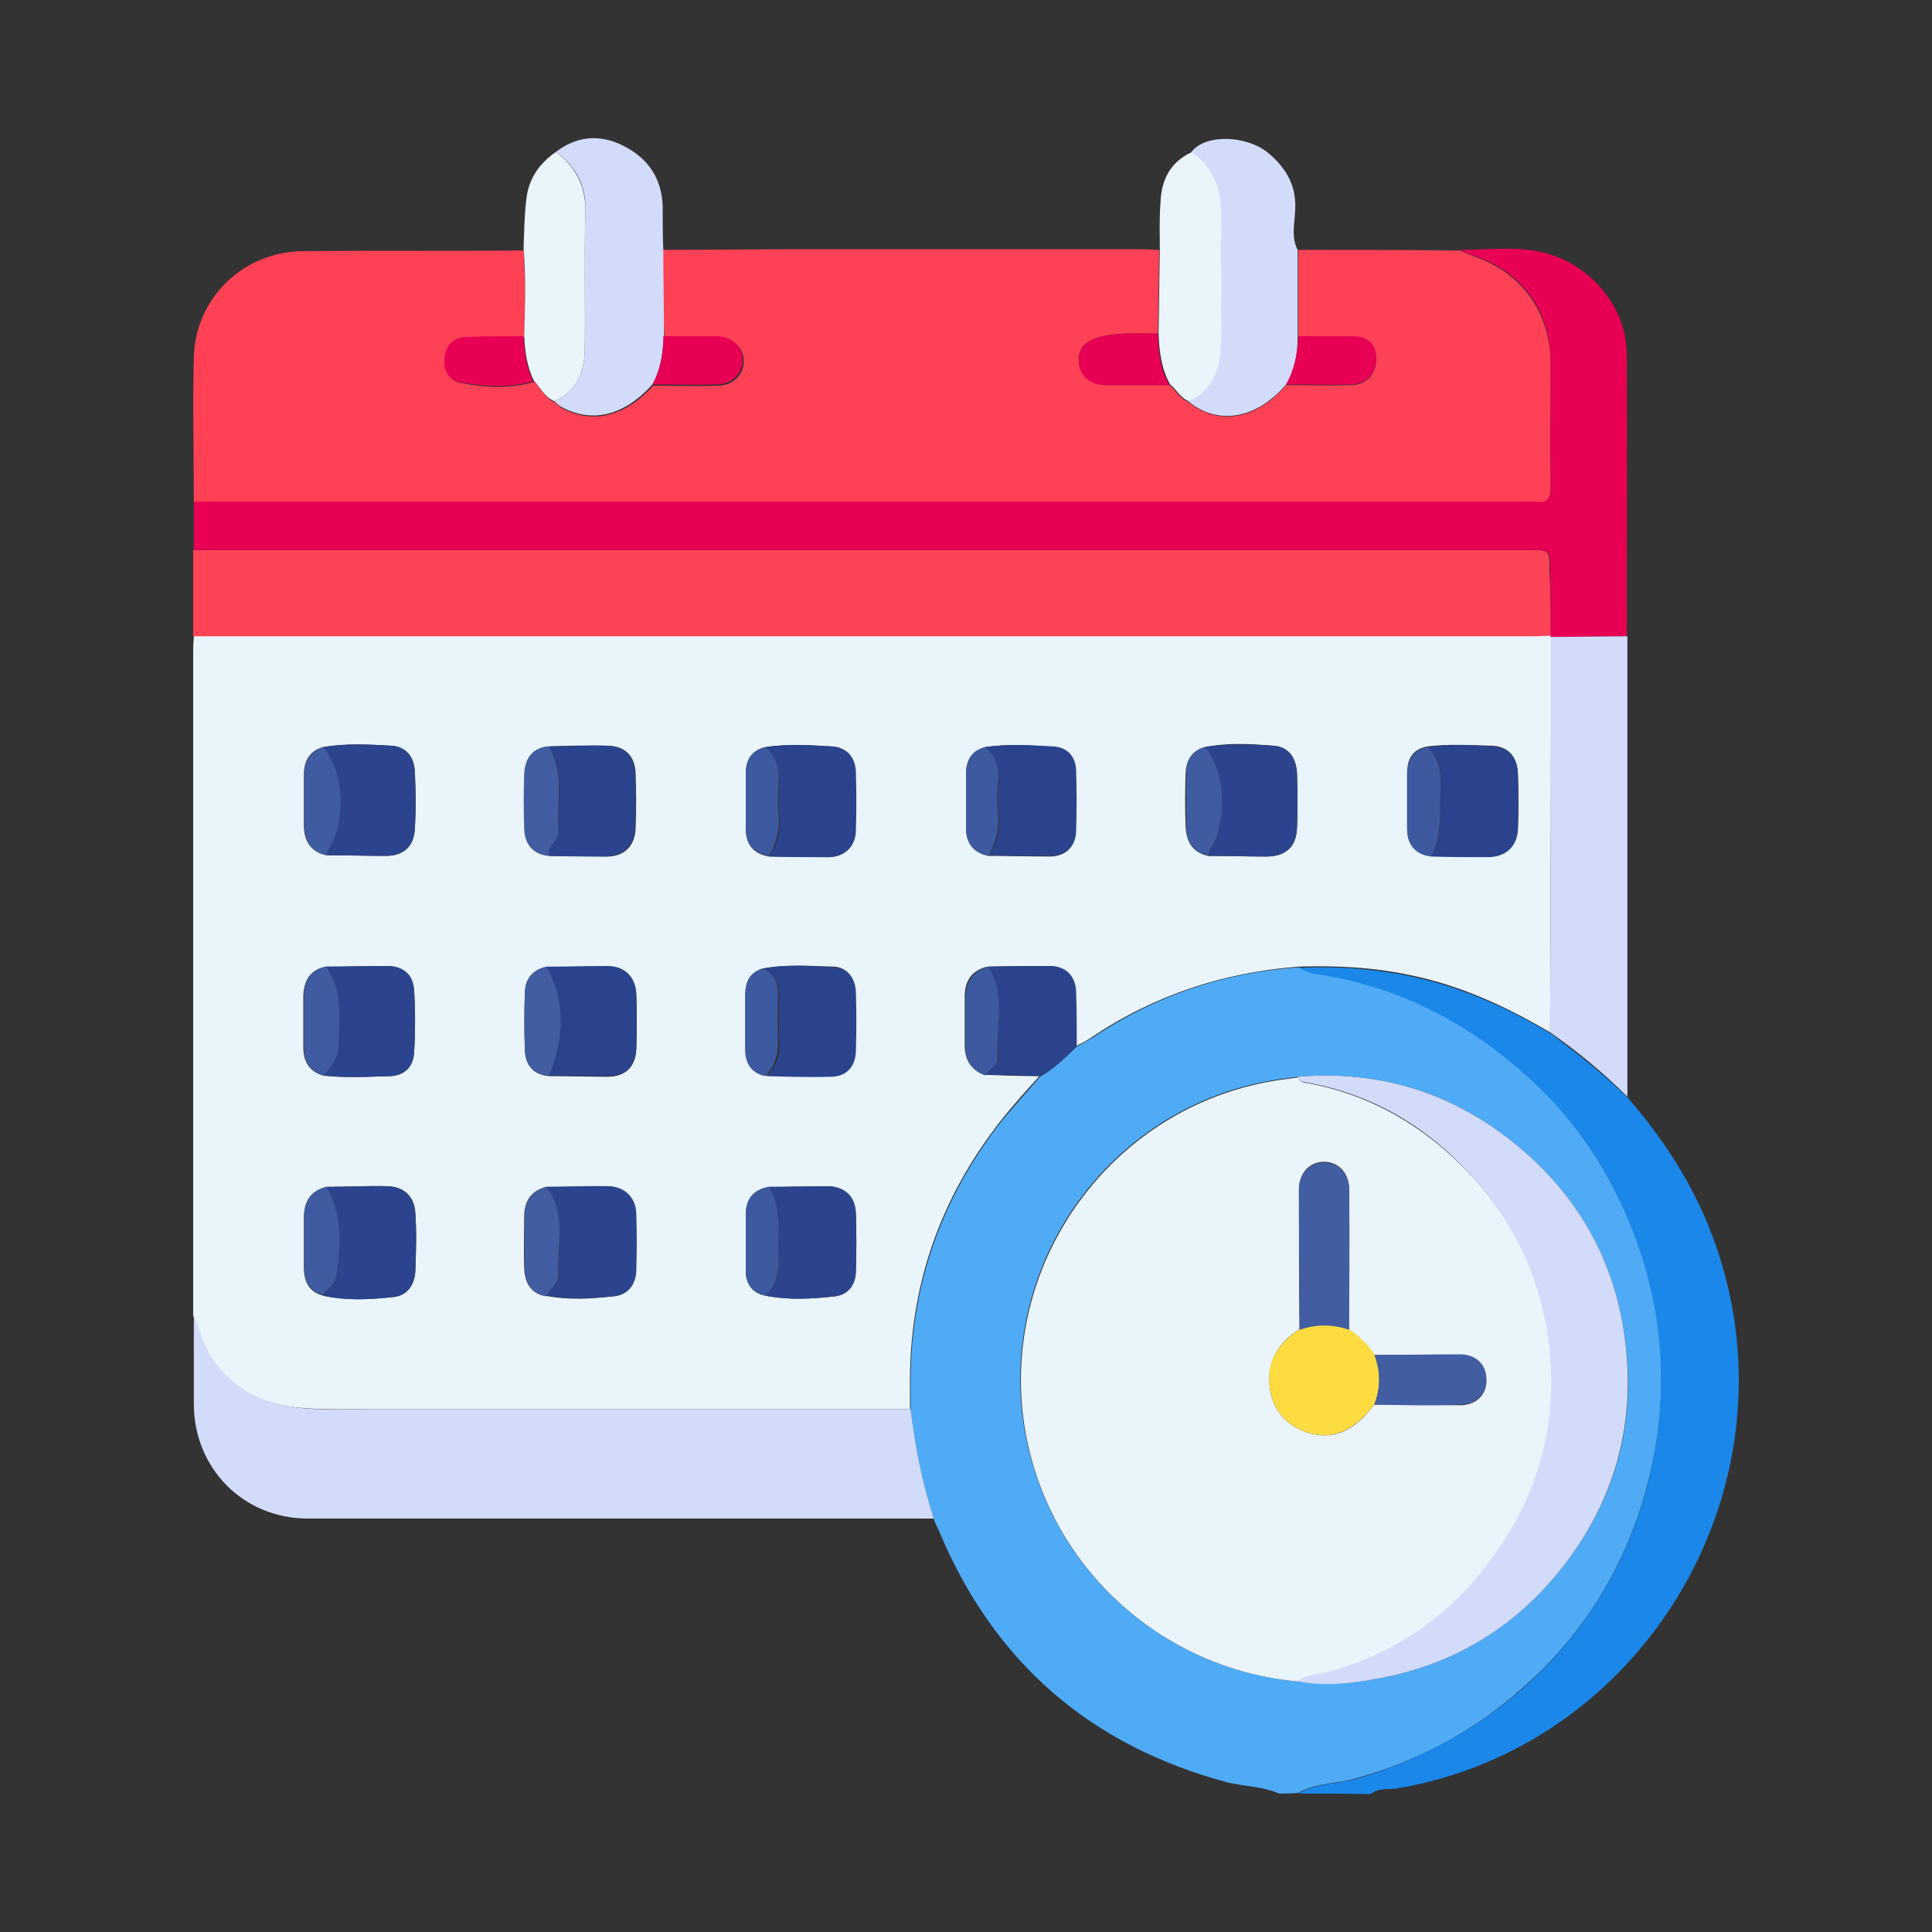
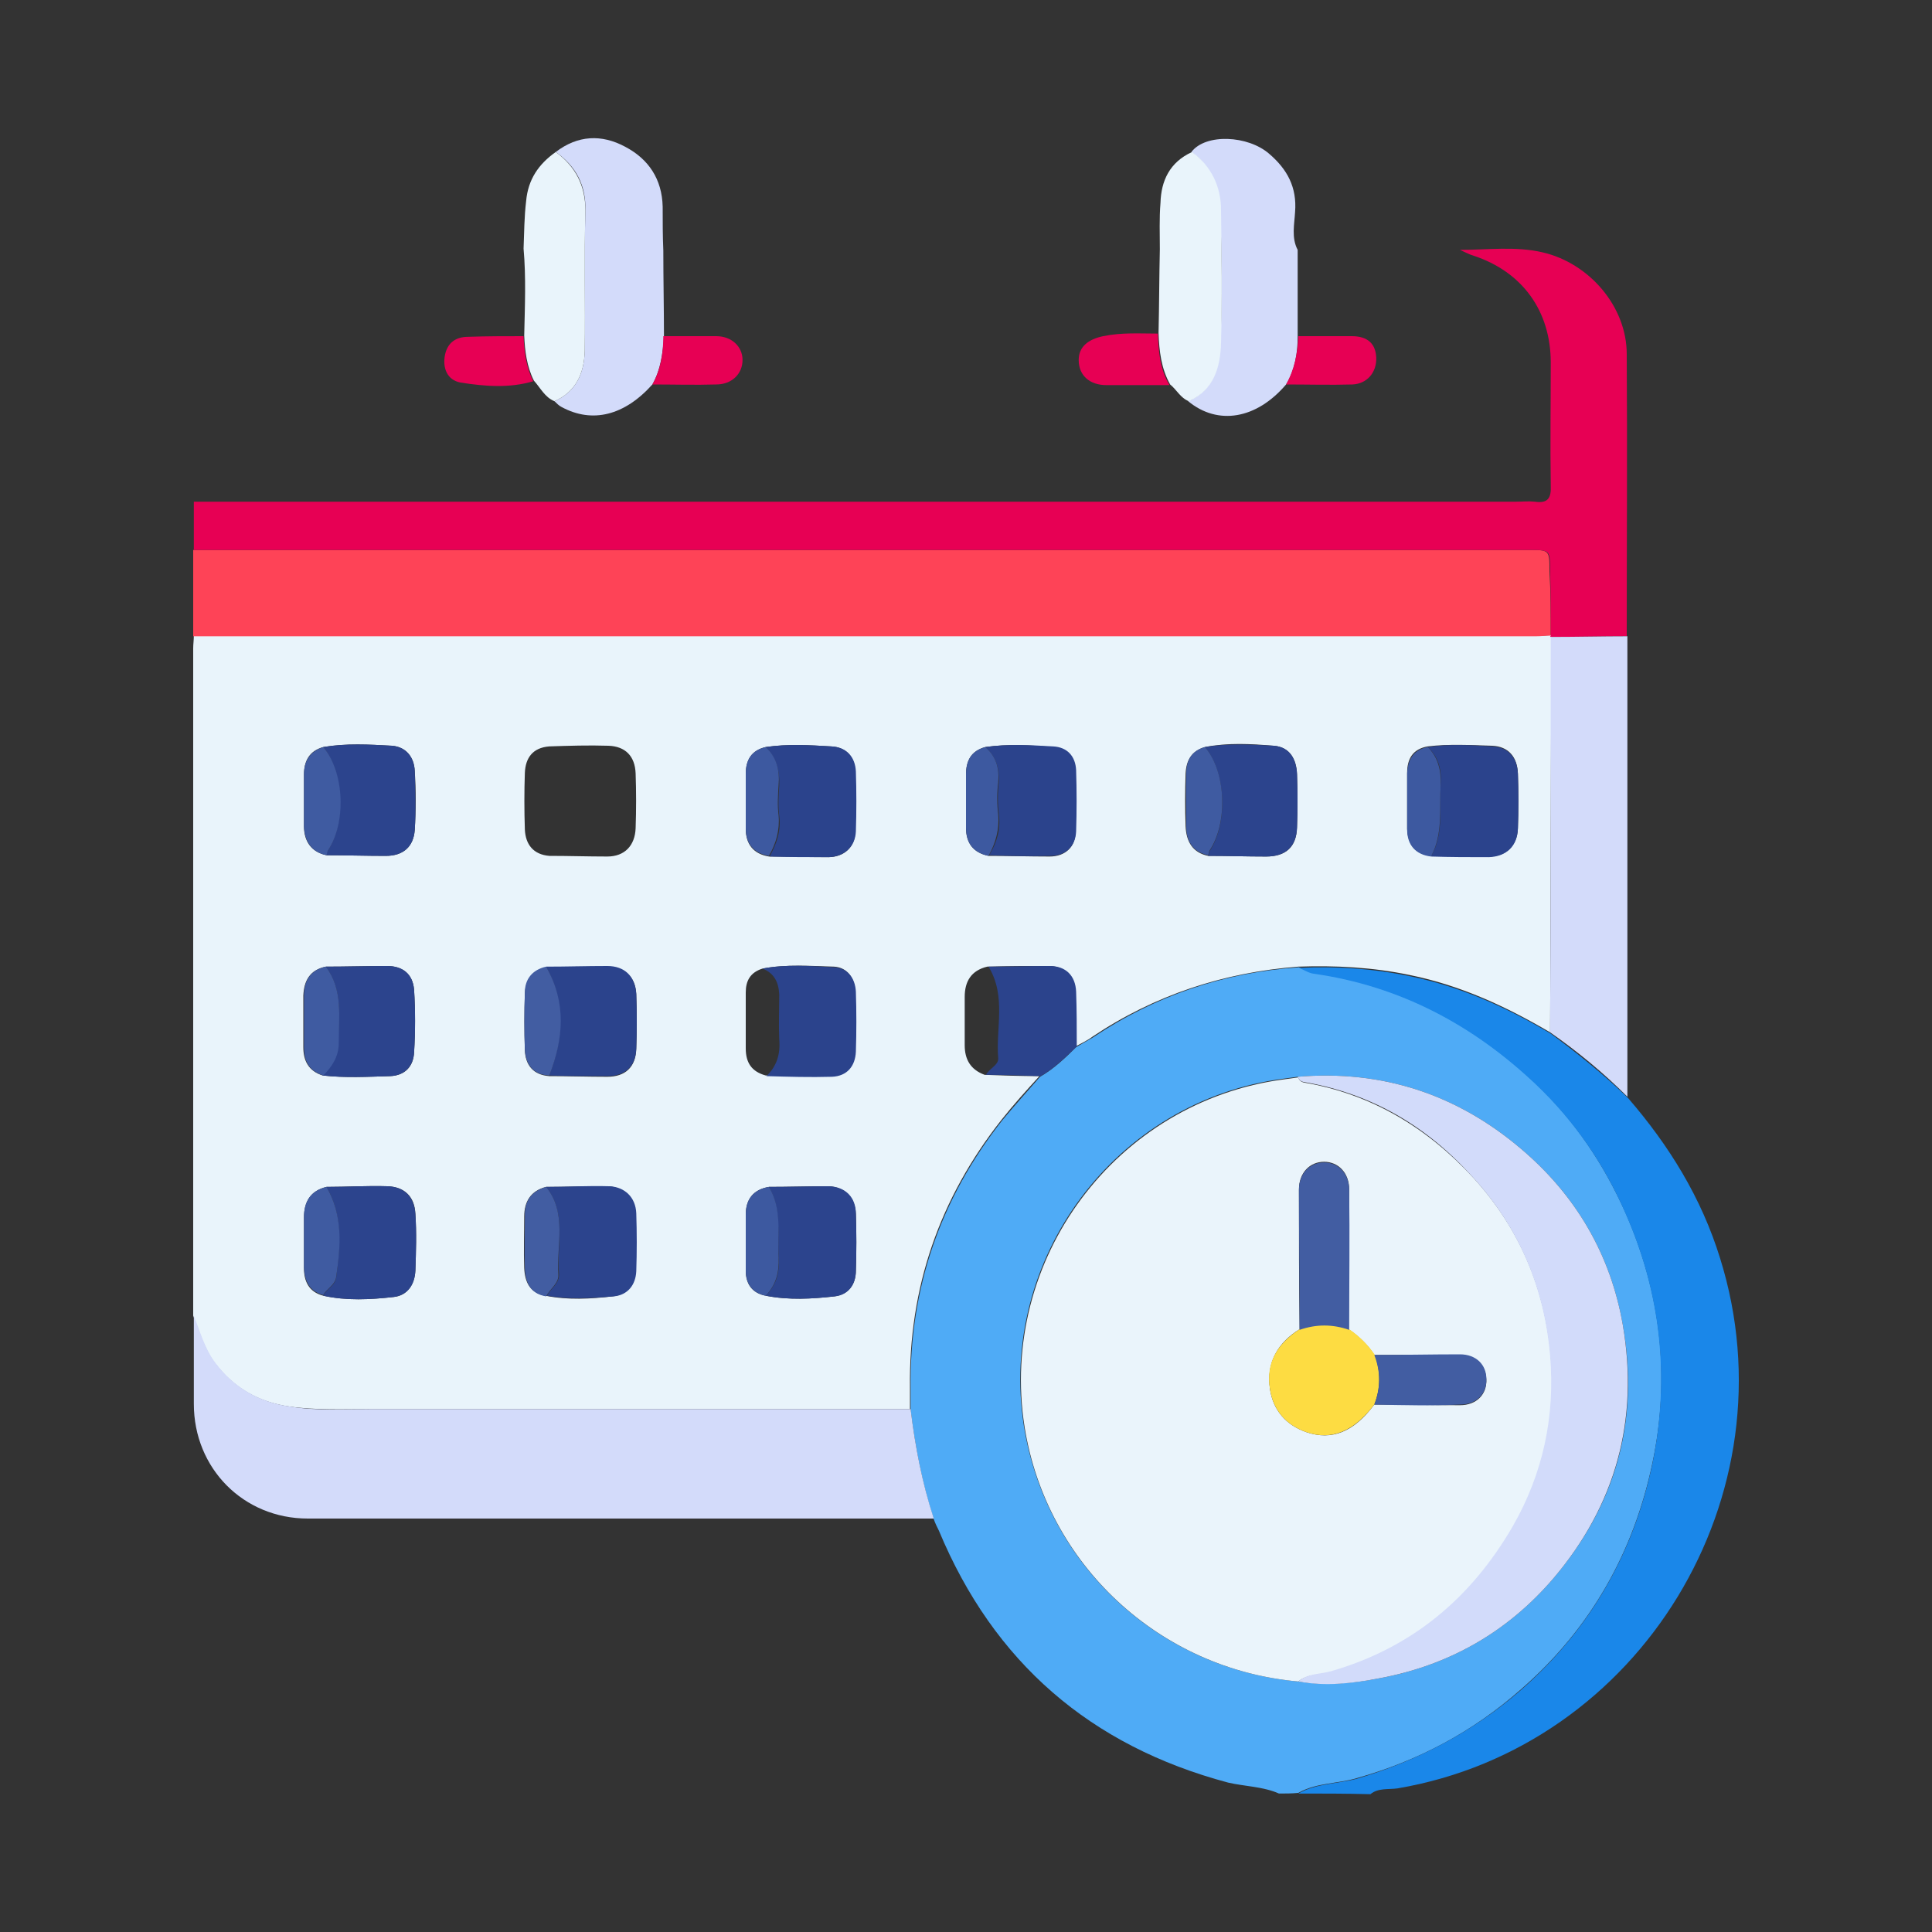
<svg xmlns="http://www.w3.org/2000/svg" version="1.1" id="Layer_1" x="0px" y="0px" viewBox="0 0 300 300" style="enable-background:new 0 0 300 300;" xml:space="preserve">
  <rect x="0" y="0" width="300" height="300" fill="#333333" stroke="none" />
  <style type="text/css">
	.st0{fill:#4FABF6;}
	.st1{fill:#1A87E9;}
	.st2{fill:#E9F4FB;}
	.st3{fill:#FE4155;}
	.st4{fill:#FE4357;}
	.st5{fill:#E70054;}
	.st6{fill:#D3DBFA;}
	.st7{fill:#EAF4FB;}
	.st8{fill:#D2DBFA;}
	.st9{fill:#2B438C;}
	.st10{fill:#2C448D;}
	.st11{fill:#425DA2;}
	.st12{fill:#3F5BA1;}
	.st13{fill:#3D59A0;}
	.st14{fill:#FDDC42;}
</style>
  <g>
    <path class="st0" d="M198.6,278.5c-2.5-1.1-5.3-1.1-7.9-1.7c-21.4-5.7-36.4-18.7-44.9-39.1c-0.3-0.6-0.6-1.2-0.8-1.8   c-1.8-5.5-2.9-11.3-3.6-17c0-1.1,0-2.2,0-3.3c-0.2-15.5,4.6-29.4,14.2-41.6c1.9-2.3,3.9-4.5,5.9-6.8c2.1-1.2,3.9-2.9,5.6-4.6   c0.9-0.5,1.7-1,2.6-1.5c9.7-6.5,20.4-10.1,32-10.9c0.8,0.3,1.5,0.7,2.3,0.9c13.4,1.9,24.8,8,34.5,17.2c6,5.7,10.5,12.4,13.9,20   c5.5,12.5,7,25.5,4.2,38.8c-2.9,13.9-9.6,25.8-20.4,35.2c-7.5,6.6-15.9,11.1-25.5,13.8c-3,0.9-6.3,0.7-9.1,2.3   C200.6,278.5,199.6,278.5,198.6,278.5z M201.6,261.1c4.2,0.7,8.5,0.3,12.6-0.5c10.8-2,19.9-7.2,27-15.5   c9.7-11.4,13.4-24.5,10.8-39.3c-1.9-11-7.3-20.2-15.8-27.4c-10-8.5-21.6-12.3-34.7-11.2c-0.7,0.1-1.5,0.2-2.2,0.3   c-26.1,3.4-44.4,28-40.3,54C162.5,243,180,259.2,201.6,261.1z" />
    <path class="st1" d="M201.6,278.5c2.8-1.6,6.1-1.5,9.1-2.3c9.5-2.8,18-7.3,25.5-13.8c10.8-9.5,17.5-21.3,20.4-35.2   c2.7-13.3,1.3-26.3-4.2-38.8c-3.3-7.6-7.9-14.3-13.9-20c-9.7-9.2-21.1-15.3-34.5-17.2c-0.8-0.1-1.5-0.6-2.3-0.9   c5.8-0.3,11.6,0.1,17.3,1.3c7.8,1.6,14.9,4.8,21.8,8.9c4.2,3.1,8.3,6.4,12,10c6.4,7.4,11.4,15.5,14.3,24.9   c11.5,36.8-12.4,75.9-50.1,82.3c-1.4,0.2-3-0.1-4.2,0.9C209,278.5,205.3,278.5,201.6,278.5z" />
    <path class="st2" d="M240.7,160.3c-6.8-4-13.9-7.3-21.8-8.9c-5.7-1.2-11.5-1.5-17.3-1.3c-11.6,0.9-22.3,4.4-32,10.9   c-0.8,0.6-1.7,1-2.6,1.5c0-2.8,0-5.7-0.1-8.5c-0.1-2.5-1.6-4-4.1-4c-3.2,0-6.3,0-9.5,0.1c-2.5,0.6-3.5,2.3-3.5,4.7c0,2.5,0,5,0,7.5   c0,2.2,0.9,3.8,3.1,4.6c2.8,0.1,5.7,0.2,8.5,0.2c-2,2.2-4,4.4-5.9,6.8c-9.6,12.2-14.4,26-14.2,41.6c0,1.1,0,2.2,0,3.3   c-27.9,0-55.8,0-83.7,0c-4.2,0-8.5,0.2-12.7-0.4c-4.8-0.7-8.6-2.9-11.5-6.7c-1.7-2.2-2.4-4.9-3.4-7.4c0-34.5,0-69,0-103.6   c0-0.7,0.1-1.3,0.1-2c0.8,0,1.5,0,2.3,0c68.7,0,137.5,0,206.2,0c0.8,0,1.5,0,2.3-0.1l0,0.2C240.8,119.3,240.8,139.8,240.7,160.3z    M85.3,132.9c3,0,6,0.1,9,0.1c2.7,0,4.3-1.7,4.4-4.4c0.1-2.8,0.1-5.7,0-8.5c-0.1-2.7-1.6-4.2-4.2-4.3c-3.1-0.1-6.2,0-9.2,0.1   c-2.6,0.2-3.7,1.8-3.8,4.1c-0.1,2.9-0.1,5.8,0,8.8C81.6,131.1,82.8,132.7,85.3,132.9z M222.2,132.9c3,0,6,0.1,9,0.1   c2.7,0,4.4-1.7,4.5-4.4c0.1-2.8,0.1-5.7,0-8.5c-0.1-2.6-1.5-4.2-4-4.3c-3.3-0.1-6.7-0.3-10,0.1c-2.3,0.4-3.2,1.9-3.2,4.1   c0,2.9,0,5.8,0,8.7C218.6,131.2,219.8,132.6,222.2,132.9z M118.9,116c-2.2,0.5-3.1,2-3.1,4.2c0,2.8,0,5.7,0,8.5   c0,2.4,1.2,3.9,3.6,4.3c3.1,0,6.2,0.1,9.2,0.1c2.5,0,4.2-1.6,4.2-4c0.1-3.1,0.1-6.2,0-9.3c-0.1-2.3-1.4-3.8-3.8-3.9   C125.7,115.7,122.3,115.5,118.9,116z M85.3,167.1c3,0,6,0.1,9,0.1c2.8,0,4.4-1.5,4.5-4.3c0.1-2.8,0.1-5.7,0-8.5   c-0.1-2.7-1.8-4.3-4.5-4.3c-3.2,0-6.3,0-9.5,0.1c-2.2,0.5-3.2,2-3.3,4.1c-0.1,2.9-0.1,5.8,0,8.8C81.6,165.3,82.7,166.9,85.3,167.1z    M118.4,150.4c-1.9,0.6-2.6,1.9-2.6,3.7c0,2.9,0,5.8,0,8.7c0,2.2,0.9,3.6,3.1,4.2c3.4,0,6.8,0.2,10.2,0.1c2.3-0.1,3.6-1.6,3.7-3.9   c0.1-3.1,0.1-6.2,0-9.3c-0.1-2.1-1.3-3.7-3.3-3.8C125.9,150,122.1,149.7,118.4,150.4z M153,116c-2.2,0.6-3,2.1-3,4.3   c0,2.7,0,5.5,0,8.2c0,2.4,1.1,3.9,3.5,4.4c3.2,0,6.3,0.1,9.5,0.1c2.4,0,4-1.5,4-3.8c0.1-3.2,0.1-6.3,0-9.5   c-0.1-2.2-1.4-3.6-3.6-3.7C160,115.7,156.5,115.5,153,116z M50.6,150.1c-2.5,0.5-3.4,2.2-3.5,4.5c0,2.7,0,5.3,0,8   c0,2.1,0.8,3.7,3,4.4c3.5,0.4,7,0.2,10.5,0.1c2.3-0.1,3.6-1.5,3.7-3.7c0.2-3.2,0.2-6.5,0-9.7c-0.2-2.4-1.7-3.7-4.2-3.7   C57,150,53.8,150.1,50.6,150.1z M119.4,184.3c-2.4,0.4-3.6,1.9-3.6,4.3c0,2.9,0,5.8,0,8.7c0,2.1,1,3.5,3.1,3.9   c3.5,0.7,7.1,0.5,10.7,0.1c2.2-0.3,3.3-1.9,3.3-4c0.1-2.9,0.1-5.8,0-8.8c-0.1-2.5-1.7-4.2-4.2-4.3   C125.6,184.2,122.5,184.3,119.4,184.3z M84.8,184.3c-2.4,0.6-3.4,2.3-3.4,4.6c0,2.7-0.1,5.3,0,8c0.1,2.2,0.9,3.9,3.3,4.3   c3.5,0.7,7,0.5,10.4,0.1c2.2-0.2,3.4-1.8,3.5-3.9c0.2-3,0.1-6,0-9c-0.1-2.4-1.8-4.1-4.2-4.2C91.3,184.2,88,184.3,84.8,184.3z    M187.6,132.9c3,0,6,0.1,9,0.1c3.1,0,4.7-1.5,4.8-4.5c0.1-2.7,0.1-5.5,0-8.3c-0.1-2.3-1.1-4.2-3.6-4.4c-3.6-0.3-7.1-0.5-10.7,0.2   c-2.1,0.6-2.9,2.1-3,4.1c-0.1,2.7-0.1,5.5,0,8.2C184.2,130.7,185.2,132.4,187.6,132.9z M50.2,116c-2.2,0.6-3,2.2-3,4.3   c0,2.7,0,5.3,0,8c0,2.3,1.1,4,3.5,4.5c3.1,0,6.2,0.1,9.2,0.1c2.7,0,4.3-1.4,4.5-4c0.2-3.1,0.2-6.2,0-9.2c-0.1-2.1-1.3-3.7-3.5-3.9   C57.3,115.6,53.7,115.4,50.2,116z M50.2,201.2c3.6,0.8,7.3,0.6,10.9,0.2c2.2-0.2,3.3-2,3.4-4.1c0.1-2.9,0.2-5.8,0-8.8   c-0.1-2.7-1.7-4.2-4.3-4.3c-3.2-0.1-6.3,0.1-9.5,0.1c-2.5,0.6-3.5,2.3-3.5,4.8c0,2.6,0,5.2,0,7.8C47.2,198.9,47.9,200.6,50.2,201.2   z" />
-     <path class="st3" d="M102.9,38.8c7.6,0,15.2-0.1,22.8-0.1c17.1,0,34.2,0,51.3,0c1,0,2,0.1,3,0.1c-0.1,4.3-0.1,8.6-0.2,13   c-2.8,0-5.6-0.2-8.5,0.4c-2.4,0.5-3.9,1.7-3.8,3.7c0.1,2.3,1.7,3.8,4.3,3.9c3.3,0,6.5,0,9.8,0c1,0.8,1.6,2.1,2.9,2.6   c4.7,3.8,10.6,2.8,15.2-2.6c3.4,0,6.8,0.1,10.3,0c2.3-0.1,3.8-1.9,3.7-4.2c-0.1-2.2-1.3-3.3-3.8-3.3c-2.7,0-5.5,0-8.3,0   c0-4.5,0-9,0-13.5c8.4,0,16.7,0,25.1,0.1c0.7,0.3,1.4,0.6,2.1,0.9c7.5,2.5,11.9,8.7,12,16.6c0,6.4-0.1,12.7,0,19.1   c0,2-0.6,2.8-2.5,2.5c-0.9-0.1-1.8,0-2.8,0c-68.5,0-136.9,0-205.4,0c0-7.5-0.2-15,0-22.5c0.2-9.2,7.7-16.5,17.1-16.5   c11.4-0.1,22.7,0,34.1-0.1c0.3,4.5,0.2,9,0.1,13.5c-2.8,0-5.7,0-8.5,0c-1.9,0-3.2,0.9-3.6,2.8c-0.4,2.1,0.3,4,2.4,4.3   c3.7,0.7,7.5,0.9,11.3-0.2c1,1.1,1.7,2.6,3.2,3.2c0.4,0.3,0.7,0.7,1.1,0.9c4.7,2.5,9.8,1.3,14.1-3.5c3.3,0,6.7,0.1,10,0   c2.4,0,4.1-1.7,4.1-3.8c0-2.1-1.7-3.7-4.1-3.7c-2.7,0-5.5,0-8.2,0C102.9,47.8,102.9,43.3,102.9,38.8z" />
    <path class="st4" d="M240.8,98.7c-0.8,0-1.5,0.1-2.3,0.1c-68.7,0-137.5,0-206.2,0c-0.8,0-1.5,0-2.3,0c0-4.5,0-8.9,0-13.4   c54.9,0,109.9,0,164.8,0c14.2,0,28.4,0,42.6,0c3.2,0,3.2,0,3.2,3.3C240.8,92,240.8,95.3,240.8,98.7z" />
    <path class="st5" d="M240.8,98.7c0-3.3,0-6.7-0.1-10c0-3.3,0-3.3-3.2-3.3c-14.2,0-28.4,0-42.6,0c-54.9,0-109.9,0-164.8,0   c0-2.5,0-5,0-7.5c68.5,0,136.9,0,205.4,0c0.9,0,1.9-0.1,2.8,0c2,0.3,2.6-0.5,2.5-2.5c-0.1-6.4,0-12.7,0-19.1c0-8-4.4-14.1-12-16.6   c-0.7-0.2-1.4-0.6-2.1-0.9c4.3,0,8.7-0.6,12.9,0.4c7.2,1.7,13,8.4,13,15.8c0.1,14.6,0,29.2,0,43.8c-4,0-8,0.1-11.9,0.1L240.8,98.7z   " />
    <path class="st6" d="M30.1,204.3c1,2.5,1.7,5.2,3.4,7.4c2.9,3.8,6.7,6,11.5,6.7c4.2,0.7,8.5,0.4,12.7,0.4c27.9,0,55.8,0,83.7,0   c0.7,5.8,1.8,11.5,3.6,17c-32.4,0-64.8,0-97.2,0c-10,0-17.7-7.8-17.7-17.8C30.1,213.5,30.1,208.9,30.1,204.3z" />
    <path class="st6" d="M240.8,98.9c4,0,8-0.1,11.9-0.1c0,23.8,0,47.7,0,71.5c-3.7-3.7-7.7-7-12-10   C240.8,139.8,240.8,119.3,240.8,98.9z" />
    <path class="st6" d="M101.3,59.7c-4.3,4.8-9.3,6.1-14.1,3.5c-0.4-0.2-0.8-0.6-1.1-0.9c3.4-1.5,4.6-4.4,4.7-7.8   c0.1-7.2-0.1-14.5,0.1-21.8c0.1-4-1.5-6.9-4.6-9.1c3.4-2.6,7.1-2.8,10.8-0.8c3.6,1.9,5.7,5,5.8,9.3c0,2.3,0,4.5,0.1,6.8   c0,4.5,0.1,9,0.1,13.4C102.9,54.9,102.6,57.4,101.3,59.7z" />
    <path class="st6" d="M199.7,59.7c-4.6,5.4-10.6,6.4-15.2,2.6c3.9-1.7,4.9-5.3,5-9c0.3-6.9,0.2-13.8,0-20.7c-0.1-3.6-1.5-6.8-4.5-9   c2.2-2.9,8.8-2.6,12.1,0.3c2.8,2.4,4.3,5.2,4,9c-0.1,1.9-0.6,4,0.4,5.9c0,4.5,0,9,0,13.5C201.5,54.8,201.1,57.4,199.7,59.7z" />
    <path class="st2" d="M185.1,23.6c3,2.2,4.5,5.4,4.5,9c0.1,6.9,0.2,13.8,0,20.7c-0.1,3.7-1.1,7.3-5,9c-1.3-0.5-1.9-1.8-2.9-2.6   c-1.4-2.5-1.7-5.2-1.8-8c0.1-4.3,0.1-8.6,0.2-13c0-2.4-0.1-4.8,0.1-7.2C180.3,28.1,181.6,25.2,185.1,23.6z" />
    <path class="st2" d="M86.3,23.6c3.1,2.3,4.6,5.2,4.6,9.1c-0.2,7.2,0,14.5-0.1,21.8c-0.1,3.4-1.3,6.3-4.7,7.8   c-1.5-0.6-2.2-2.1-3.2-3.2c-1.1-2.2-1.4-4.6-1.5-7c0.1-4.5,0.3-9-0.1-13.5c0.1-2.5,0.1-4.9,0.4-7.4C82,27.9,83.6,25.5,86.3,23.6z" />
    <path class="st7" d="M201.6,261.1c-21.6-1.9-39.1-18.2-42.5-39.5c-4.1-26,14.2-50.6,40.3-54c0.7-0.1,1.5-0.2,2.2-0.3   c0.1,0.4,0.4,0.7,0.9,0.8c10.5,1.8,19.1,7,26.3,14.8c7.2,7.9,11.1,17.2,12,27.7c0.8,9.4-1.1,18.3-5.8,26.5   c-6.4,11.2-15.7,18.8-28.2,22.5C205,260.1,203.1,259.9,201.6,261.1z M213.4,210.4c-1-1.6-2.4-2.9-4-4c0-7.2,0.1-14.5,0.1-21.7   c0-2.6-1.7-4.3-3.9-4.3c-2.2,0-3.9,1.7-3.9,4.3c0,7.2,0,14.5,0.1,21.7c-3.4,2.1-5.2,5.2-4.6,9.3c0.5,3.3,2.5,5.6,5.7,6.7   c3.9,1.3,7.3,0,10.5-4.3c4.4,0,8.9,0.1,13.3,0.1c2.6,0,4.2-1.7,4.1-4c-0.1-2.2-1.6-3.8-4.1-3.8   C222.3,210.3,217.9,210.4,213.4,210.4z" />
    <path class="st8" d="M201.6,261.1c1.5-1.3,3.4-1.1,5.1-1.6c12.5-3.6,21.7-11.3,28.2-22.5c4.7-8.2,6.6-17.1,5.8-26.5   c-0.9-10.5-4.8-19.8-12-27.7c-7.1-7.9-15.7-13-26.3-14.8c-0.5-0.1-0.7-0.4-0.9-0.8c13.1-1.1,24.7,2.7,34.7,11.2   c8.5,7.2,13.9,16.4,15.8,27.4c2.5,14.7-1.1,27.9-10.8,39.3c-7.1,8.3-16.2,13.5-27,15.5C210.1,261.4,205.8,261.9,201.6,261.1z" />
    <path class="st9" d="M153.5,150.1c3.2,0,6.3-0.1,9.5-0.1c2.5,0,4,1.5,4.1,4c0.1,2.8,0.1,5.6,0.1,8.5c-1.8,1.7-3.5,3.4-5.6,4.6   c-2.8-0.1-5.7-0.2-8.5-0.2c0.5-1,2-1.5,1.9-2.6C154.6,159.7,156.3,154.7,153.5,150.1z" />
    <path class="st10" d="M50.7,184.3c3.2,0,6.3-0.2,9.5-0.1c2.6,0.1,4.1,1.6,4.3,4.3c0.2,2.9,0.1,5.8,0,8.8c-0.1,2.1-1.1,3.8-3.4,4.1   c-3.6,0.4-7.3,0.6-10.9-0.2c0.5-1.1,1.8-1.5,2-2.8C52.8,193.6,53.3,188.8,50.7,184.3z" />
    <path class="st10" d="M50.2,116c3.6-0.6,7.1-0.4,10.7-0.2c2.2,0.2,3.4,1.8,3.5,3.9c0.1,3.1,0.2,6.2,0,9.2c-0.2,2.6-1.8,4-4.5,4   c-3.1,0-6.2-0.1-9.2-0.1c0.1-0.2,0-0.5,0.2-0.7C53.7,127.8,53.4,119.9,50.2,116z" />
    <path class="st10" d="M187.1,116c3.6-0.6,7.1-0.4,10.7-0.2c2.5,0.2,3.5,2.1,3.6,4.4c0.1,2.7,0.1,5.5,0,8.3c-0.1,3-1.8,4.5-4.8,4.5   c-3,0-6-0.1-9-0.1c0.1-0.2,0.1-0.5,0.2-0.7C190.7,127.9,190.4,119.9,187.1,116z" />
    <path class="st10" d="M84.8,184.3c3.3,0,6.5-0.2,9.8-0.1c2.4,0.1,4.1,1.7,4.2,4.2c0.1,3,0.1,6,0,9c-0.1,2.1-1.3,3.7-3.5,3.9   c-3.5,0.3-7,0.5-10.4-0.1c0.6-1.1,2-1.9,1.9-3.4C86.4,193.3,88.1,188.5,84.8,184.3z" />
    <path class="st10" d="M119.4,184.3c3.1,0,6.2-0.1,9.3-0.1c2.6,0.1,4.2,1.7,4.2,4.3c0.1,2.9,0.1,5.8,0,8.8c0,2.2-1.2,3.8-3.3,4   c-3.5,0.4-7.1,0.6-10.7-0.1c1.6-1.6,2.2-3.6,2-5.9C120.7,191.6,121.4,187.8,119.4,184.3z" />
    <path class="st10" d="M50.6,150.1c3.2,0,6.3-0.1,9.5-0.1c2.4,0,4,1.2,4.2,3.7c0.2,3.2,0.2,6.5,0,9.7c-0.1,2.1-1.4,3.6-3.7,3.7   c-3.5,0.1-7,0.3-10.5-0.1c1.4-1.4,2.4-3,2.4-5C52.6,158,53.3,153.8,50.6,150.1z" />
    <path class="st9" d="M153,116c3.5-0.5,7-0.3,10.5-0.1c2.2,0.1,3.5,1.5,3.6,3.7c0.1,3.2,0.1,6.3,0,9.5c-0.1,2.3-1.6,3.8-4,3.8   c-3.2,0.1-6.3,0-9.5-0.1c1.2-2,1.8-4,1.5-6.4c-0.2-1.6-0.2-3.3,0-5C155.2,119.4,154.7,117.5,153,116z" />
    <path class="st9" d="M118.4,150.4c3.7-0.7,7.5-0.4,11.2-0.2c2,0.1,3.2,1.7,3.3,3.8c0.1,3.1,0.1,6.2,0,9.3c-0.1,2.3-1.4,3.8-3.7,3.9   c-3.4,0.1-6.8,0-10.2-0.1c1.6-1.5,2.2-3.4,2-5.7c-0.1-2.3,0-4.7,0-7C120.9,152.5,120.2,151.1,118.4,150.4z" />
    <path class="st9" d="M84.8,150.1c3.2,0,6.3-0.1,9.5-0.1c2.7,0,4.3,1.6,4.5,4.3c0.1,2.8,0.1,5.7,0,8.5c-0.1,2.8-1.7,4.3-4.5,4.3   c-3,0-6,0-9-0.1C87.4,161.4,87.9,155.7,84.8,150.1z" />
    <path class="st9" d="M118.9,116c3.4-0.5,6.8-0.3,10.2-0.1c2.3,0.1,3.7,1.6,3.8,3.9c0.1,3.1,0.1,6.2,0,9.3c-0.1,2.4-1.8,3.9-4.2,4   c-3.1,0-6.2,0-9.2-0.1c1.1-2,1.8-4,1.5-6.3c-0.2-1.6-0.1-3.2,0-4.7C121.1,119.6,120.5,117.6,118.9,116z" />
    <path class="st9" d="M221.7,116c3.3-0.5,6.7-0.3,10-0.1c2.5,0.1,3.9,1.7,4,4.3c0.1,2.8,0.1,5.7,0,8.5c-0.1,2.7-1.8,4.3-4.5,4.4   c-3,0-6,0-9-0.1c2-3.5,1.3-7.3,1.5-11.1C223.9,119.6,223.4,117.6,221.7,116z" />
-     <path class="st9" d="M85.2,115.9c3.1,0,6.2-0.2,9.2-0.1c2.6,0.1,4.1,1.6,4.2,4.3c0.1,2.8,0.1,5.7,0,8.5c-0.1,2.7-1.8,4.3-4.4,4.4   c-3,0-6,0-9-0.1c-0.2-1.6,1.5-2.4,1.5-3.9C86.5,124.6,87.8,120.1,85.2,115.9z" />
-     <path class="st11" d="M85.2,115.9c2.5,4.2,1.2,8.7,1.5,13.1c0.1,1.5-1.7,2.3-1.5,3.9c-2.5-0.3-3.7-1.8-3.8-4.1   c-0.1-2.9-0.1-5.8,0-8.8C81.6,117.7,82.7,116.1,85.2,115.9z" />
    <path class="st11" d="M84.8,150.1c3.2,5.6,2.7,11.2,0.5,16.9c-2.6-0.1-3.7-1.8-3.8-4.1c-0.1-2.9-0.1-5.8,0-8.8   C81.5,152.1,82.6,150.6,84.8,150.1z" />
    <path class="st11" d="M84.8,184.3c3.3,4.1,1.6,9,1.9,13.6c0.1,1.4-1.3,2.2-1.9,3.4c-2.4-0.4-3.2-2.1-3.3-4.3c-0.1-2.7,0-5.3,0-8   C81.4,186.6,82.4,185,84.8,184.3z" />
    <path class="st12" d="M50.6,150.1c2.7,3.6,2,7.8,2,11.9c0,2-1,3.6-2.4,5c-2.2-0.7-3-2.2-3-4.4c0-2.7,0-5.3,0-8   C47.2,152.3,48.2,150.6,50.6,150.1z" />
    <path class="st12" d="M187.1,116c3.3,3.8,3.6,11.8,0.7,16.1c-0.1,0.2-0.1,0.5-0.2,0.7c-2.4-0.5-3.4-2.2-3.4-4.5   c0-2.7-0.1-5.5,0-8.2C184.2,118.1,185,116.6,187.1,116z" />
    <path class="st12" d="M50.2,116c3.3,3.9,3.6,11.8,0.7,16.1c-0.1,0.2-0.1,0.5-0.2,0.7c-2.4-0.5-3.4-2.2-3.5-4.5c0-2.7,0-5.3,0-8   C47.2,118.3,48,116.7,50.2,116z" />
    <path class="st12" d="M50.7,184.3c2.6,4.5,2.2,9.2,1.5,14c-0.2,1.3-1.5,1.8-2,2.8c-2.2-0.6-2.9-2.2-3-4.3c0-2.6,0-5.2,0-7.8   C47.2,186.6,48.2,184.9,50.7,184.3z" />
    <path class="st13" d="M118.9,116c1.7,1.6,2.2,3.6,2,5.9c-0.1,1.6-0.2,3.2,0,4.7c0.2,2.3-0.4,4.4-1.5,6.3c-2.4-0.4-3.6-1.9-3.6-4.3   c0-2.8,0-5.7,0-8.5C115.8,118,116.7,116.5,118.9,116z" />
    <path class="st13" d="M221.7,116c1.6,1.6,2.1,3.6,2,5.9c-0.2,3.7,0.4,7.6-1.5,11.1c-2.4-0.3-3.7-1.8-3.7-4.2c0-2.9,0-5.8,0-8.7   C218.6,117.9,219.5,116.4,221.7,116z" />
    <path class="st13" d="M153,116c1.7,1.5,2.2,3.3,2,5.5c-0.2,1.6-0.2,3.3,0,5c0.2,2.3-0.4,4.4-1.5,6.4c-2.4-0.5-3.5-2-3.5-4.4   c0-2.7,0-5.5,0-8.2C150,118.1,150.8,116.6,153,116z" />
    <path class="st13" d="M119.4,184.3c2.1,3.5,1.3,7.3,1.5,11c0.1,2.3-0.4,4.2-2,5.9c-2.1-0.4-3.1-1.9-3.1-3.9c0-2.9,0-5.8,0-8.7   C115.8,186.2,117,184.7,119.4,184.3z" />
-     <path class="st13" d="M118.4,150.4c1.8,0.7,2.4,2.1,2.4,4c0,2.3-0.1,4.7,0,7c0.1,2.2-0.4,4.1-2,5.7c-2.2-0.5-3.1-2-3.1-4.2   c0-2.9,0-5.8,0-8.7C115.8,152.3,116.6,151,118.4,150.4z" />
-     <path class="st13" d="M153.5,150.1c2.8,4.5,1.1,9.5,1.4,14.3c0.1,1.1-1.4,1.6-1.9,2.6c-2.2-0.8-3.1-2.4-3.1-4.6c0-2.5,0-5,0-7.5   C150,152.4,151,150.8,153.5,150.1z" />
    <path class="st5" d="M179.8,51.8c0.1,2.8,0.3,5.5,1.8,8c-3.3,0-6.5,0-9.8,0c-2.6,0-4.3-1.5-4.3-3.9c0-2,1.4-3.2,3.8-3.7   C174.2,51.6,177,51.8,179.8,51.8z" />
    <path class="st5" d="M101.3,59.7c1.3-2.3,1.7-4.9,1.7-7.5c2.7,0,5.5,0,8.2,0c2.4,0,4.1,1.6,4.1,3.7c0,2.1-1.6,3.8-4.1,3.8   C108,59.8,104.6,59.7,101.3,59.7z" />
    <path class="st5" d="M199.7,59.7c1.3-2.3,1.8-4.9,1.9-7.5c2.8,0,5.5,0,8.3,0c2.5,0,3.7,1.2,3.8,3.3c0.1,2.3-1.4,4.1-3.7,4.2   C206.6,59.8,203.1,59.7,199.7,59.7z" />
    <path class="st5" d="M81.3,52.2c0.1,2.4,0.4,4.8,1.5,7c-3.7,1.1-7.5,0.8-11.3,0.2c-2.1-0.4-2.8-2.3-2.4-4.3   c0.4-1.9,1.7-2.8,3.6-2.8C75.6,52.2,78.5,52.2,81.3,52.2z" />
    <path class="st14" d="M213.4,218.1c-3.2,4.2-6.6,5.6-10.5,4.3c-3.2-1.1-5.2-3.4-5.7-6.7c-0.7-4.1,1.2-7.1,4.6-9.3   c2.6-0.9,5.1-0.9,7.7,0c1.6,1.1,2.9,2.4,4,4C214.4,213,214.4,215.6,213.4,218.1z" />
    <path class="st11" d="M209.5,206.5c-2.6-0.9-5.1-0.9-7.7,0c0-7.2-0.1-14.5-0.1-21.7c0-2.6,1.7-4.3,3.9-4.3c2.2,0,3.9,1.7,3.9,4.3   C209.6,192,209.5,199.2,209.5,206.5z" />
    <path class="st11" d="M213.4,218.1c1-2.6,1-5.1,0-7.7c4.4,0,8.9-0.1,13.3-0.1c2.5,0,4.1,1.6,4.1,3.8c0.1,2.3-1.5,4-4.1,4   C222.3,218.3,217.9,218.2,213.4,218.1z" />
  </g>
</svg>